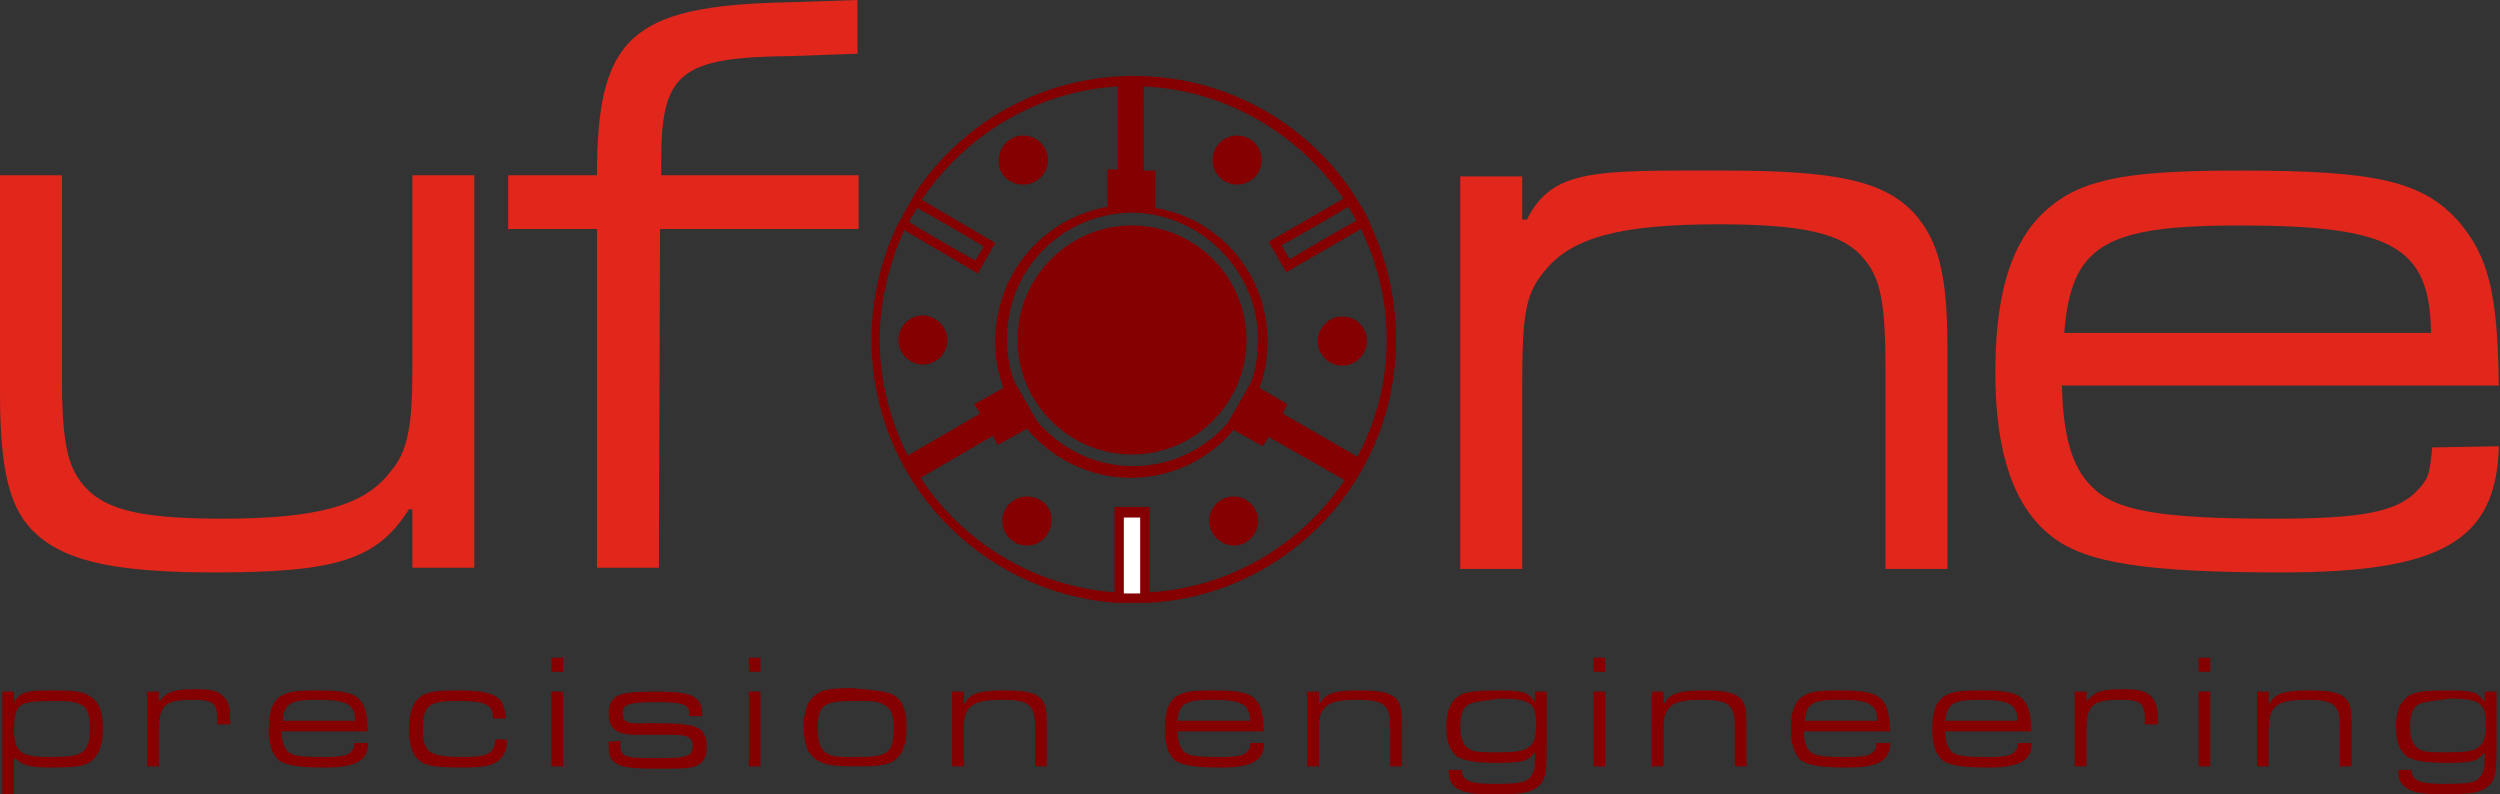
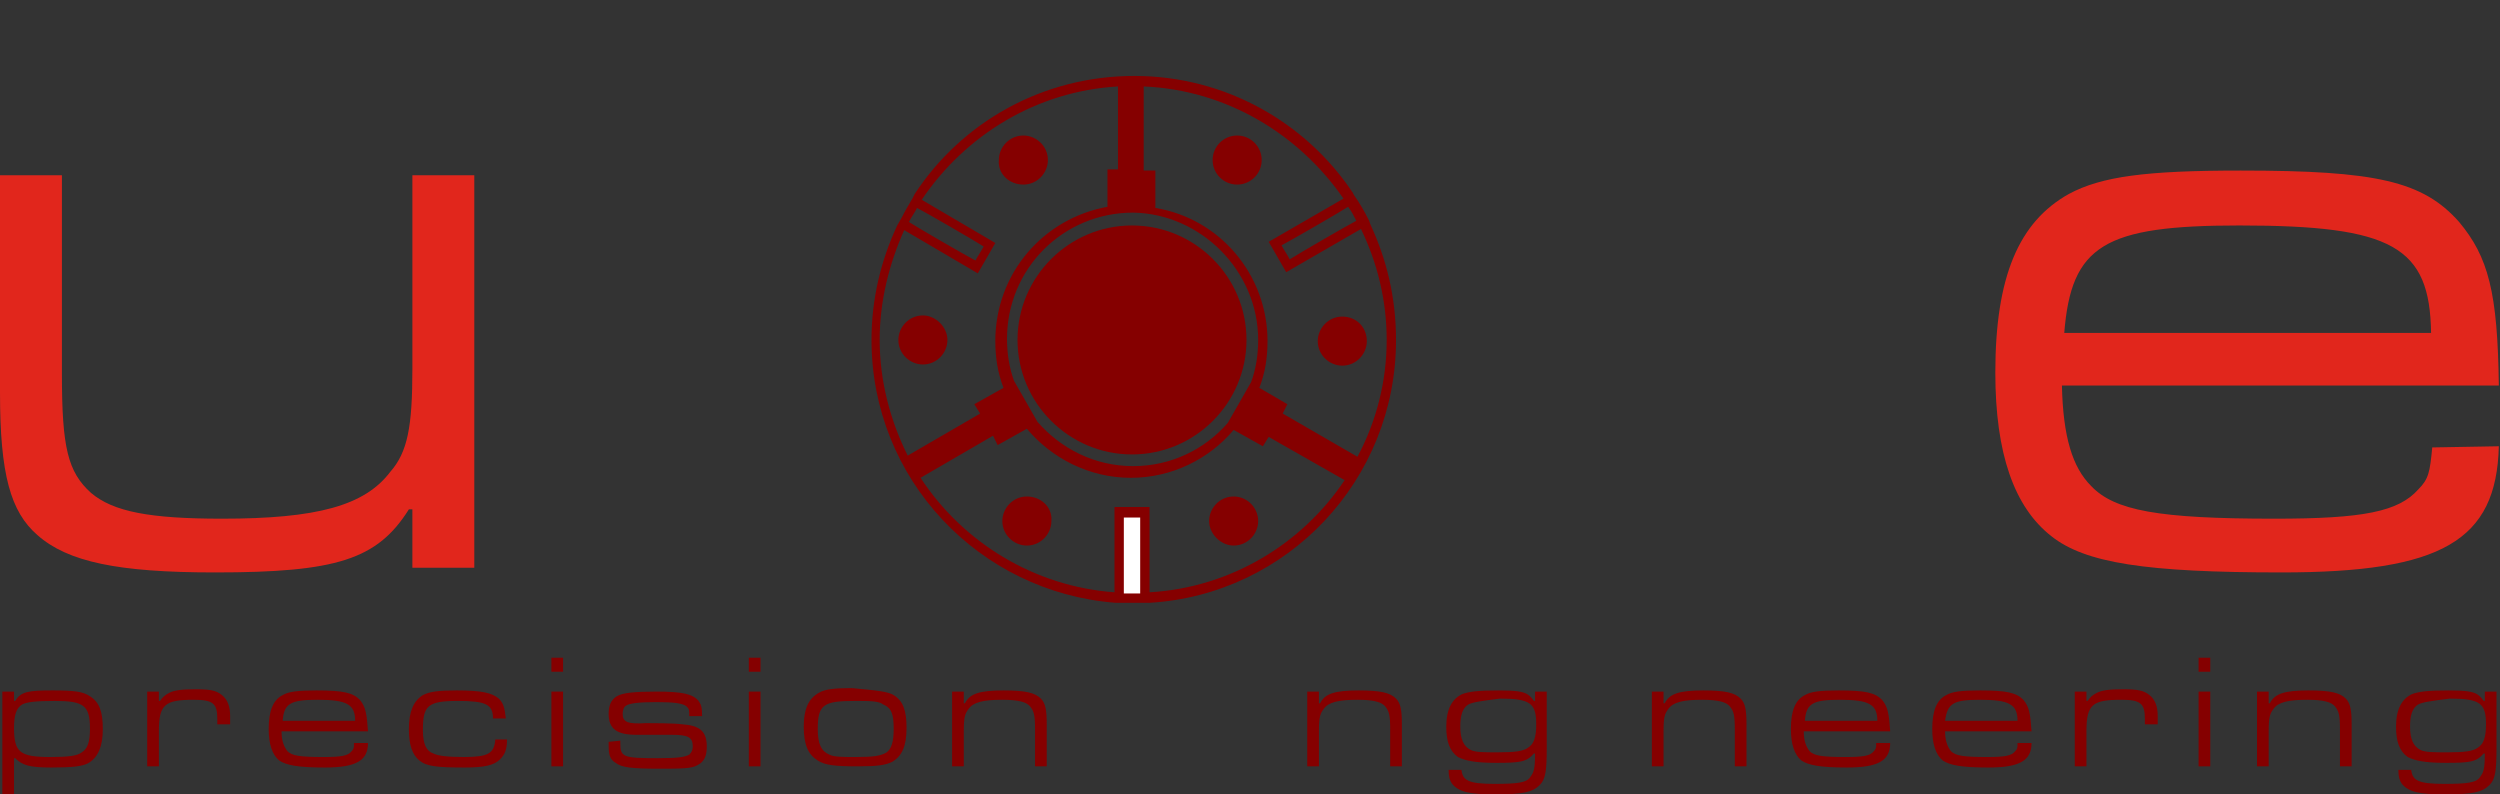
<svg xmlns="http://www.w3.org/2000/svg" version="1.1" id="Layer_1" x="0px" y="0px" viewBox="0 0 214 68" style="enable-background:new 0 0 214 68;" xml:space="preserve">
  <rect x="0" y="0" width="214" height="68" fill="#333333" stroke="none" />
  <style type="text/css">
	.st0{fill:#E1261C;}
	.st1{fill:#850000;}
	.st2{fill:#FFFFFF;}
</style>
  <g>
    <g>
      <path class="st0" d="M5.3,15v17c0,6.3,0.5,8.4,2.5,10.2c1.9,1.6,5,2.2,11.2,2.2c8.1,0,12.2-1.1,14.4-4c1.5-1.7,1.9-3.9,1.9-8.8V15    h5.3v33.6h-5.3v-5h-0.3c-2.7,4.3-6.2,5.4-16.6,5.4c-8.3,0-12.6-0.9-15.2-3.2C0.9,43.8,0,40.6,0,33.6V15H5.3z" />
      <path class="st0" d="M213.9,38.2c-0.2,8.1-4.9,10.8-18.6,10.8c-11.6,0-16.8-0.8-19.7-3.1c-3.2-2.5-4.8-7.1-4.8-14    c0-8.2,2-12.9,6.3-15.3c2.8-1.5,6.6-2,14.7-2c11.6,0,15.6,0.9,18.7,4.4c2.5,3,3.3,6,3.4,14h-37.4c0.1,4.4,0.9,7,2.5,8.6    c2,2.1,5.7,2.8,15.7,2.8c7.6,0,10.6-0.6,12.3-2.5c0.9-0.9,1-1.5,1.2-3.6L213.9,38.2L213.9,38.2z M208.1,28.5    c-0.1-7.4-3.3-9.2-16.4-9.2c-11.6,0-14.4,1.7-15,9.2H208.1z" />
    </g>
    <g>
-       <path class="st0" d="M56.4,48.6h-5.3V19.6h-7.6V15h7.6C51.1,3.2,54,0.5,67.3,0.2L73.4,0v4.6l-5.7,0.2c-9.5,0.1-11.1,1.4-11.1,9    L56.6,15h16.9v4.6h-17" />
-       <path class="st0" d="M130.3,15.1v1v0.4v2.3h0.4c2.2-4.4,5.9-4.2,16.9-4.2c9.7,0,13.7,0.9,16.3,3.7c2,2.3,2.8,5.1,2.8,11.4v19h-5.3    V31.9c0-6-0.4-8.1-1.9-9.8c-1.7-2.1-5.1-2.9-12.4-2.9c-8.3,0-12.5,1.1-14.8,3.9c-1.7,2-2,3.6-2,10v15.6H125V15.1" />
-     </g>
+       </g>
    <g>
      <path class="st1" d="M0.2,59.2h1V60h0.1c0.5-0.8,1.1-0.9,3.2-0.9c1.9,0,2.6,0.1,3.2,0.5c0.8,0.5,1.1,1.3,1.1,2.8    c0,1.5-0.4,2.4-1.2,2.9c-0.5,0.3-1.4,0.4-3.2,0.4c-1.9,0-2.5-0.2-3.1-0.8H1.2v3.1h-1L0.2,59.2z M1.9,60.3c-0.5,0.3-0.7,0.9-0.7,2    c0,2.1,0.5,2.5,3.1,2.5c1.6,0,2.3-0.1,2.7-0.4c0.5-0.3,0.7-0.9,0.7-2c0-2-0.5-2.4-3-2.4C3,60,2.3,60.1,1.9,60.3z" />
      <path class="st1" d="M13.6,59.2V60h0.1c0.2-0.3,0.4-0.5,0.8-0.7c0.4-0.2,1-0.3,2.2-0.3c1.3,0,1.8,0.1,2.3,0.5s0.7,1,0.7,1.8V62    h-1.1v-0.5c0-1.3-0.4-1.6-2-1.6c-2.5,0-3,0.4-3,2.7v3h-1v-6.4L13.6,59.2L13.6,59.2z" />
      <path class="st1" d="M31.5,63.6c0,1.5-1,2.1-3.7,2.1c-2.3,0-3.3-0.2-3.9-0.6c-0.6-0.5-0.9-1.4-0.9-2.7c0-1.6,0.4-2.5,1.2-2.9    c0.5-0.3,1.3-0.4,2.9-0.4c2.3,0,3.1,0.2,3.7,0.8c0.5,0.6,0.6,1.2,0.7,2.7h-7.4c0,0.8,0.2,1.3,0.5,1.7c0.4,0.4,1.1,0.5,3.1,0.5    c1.5,0,2.1-0.1,2.4-0.5c0.2-0.2,0.2-0.3,0.2-0.7H31.5z M30.4,61.7c0-1.4-0.7-1.8-3.2-1.8c-2.3,0-2.9,0.3-3,1.8H30.4z" />
      <path class="st1" d="M43.4,63.3c0,0.9-0.2,1.3-0.6,1.7c-0.5,0.5-1.3,0.7-3,0.7c-2.4,0-3.3-0.1-3.9-0.6c-0.6-0.5-0.9-1.3-0.9-2.7    c0-1.5,0.4-2.4,1.2-2.9c0.6-0.3,1.3-0.4,2.9-0.4c2.1,0,3,0.2,3.6,0.7c0.4,0.4,0.5,0.8,0.6,1.7h-1.1c0-1.2-0.6-1.5-3-1.5    c-2.6,0-3,0.4-3,2.5c0,1.2,0.3,1.8,0.9,2c0.4,0.2,1.2,0.3,2.6,0.3c2.1,0,2.6-0.3,2.7-1.5L43.4,63.3L43.4,63.3z" />
      <path class="st1" d="M48.2,56.3v1.2h-1v-1.2H48.2z M48.2,59.2v6.4h-1v-6.4H48.2z" />
      <path class="st1" d="M53.1,63.4l0,0.2c0,1.2,0.2,1.3,3.2,1.3c1.8,0,2.3-0.1,2.7-0.3c0.2-0.2,0.3-0.4,0.3-0.7c0-0.8-0.4-1-1.8-1    c-0.3,0-0.5,0-3,0c-1.7,0-2.4-0.5-2.4-1.8c0-0.7,0.2-1.2,0.7-1.5c0.5-0.3,1.5-0.4,3.4-0.4c2.2,0,3.1,0.2,3.6,0.8    c0.2,0.3,0.3,0.5,0.3,1.3H59c0-0.5,0-0.6-0.2-0.8c-0.3-0.3-1.1-0.4-2.6-0.4c-1.5,0-2.3,0.1-2.6,0.3c-0.2,0.1-0.3,0.4-0.3,0.7    c0,0.7,0.4,0.9,2,0.8c0.4,0,2.4,0,3.1,0.1c1.5,0.1,2.1,0.6,2.1,1.9c0,0.8-0.2,1.3-0.8,1.6c-0.5,0.3-1.4,0.3-3.3,0.3    c-2.3,0-3.2-0.1-3.7-0.5c-0.5-0.3-0.6-0.7-0.6-1.5v-0.3L53.1,63.4L53.1,63.4z" />
      <path class="st1" d="M65.1,56.3v1.2h-1v-1.2H65.1z M65.1,59.2v6.4h-1v-6.4H65.1z" />
      <path class="st1" d="M76.5,59.5c0.8,0.5,1.1,1.3,1.1,2.8c0,1.6-0.4,2.4-1.2,2.9c-0.6,0.3-1.3,0.4-3,0.4c-1.9,0-2.8-0.1-3.4-0.5    c-0.8-0.5-1.2-1.3-1.2-2.9c0-1.5,0.4-2.4,1.3-2.9c0.5-0.3,1.3-0.4,2.8-0.4C75.1,59.1,76,59.2,76.5,59.5z M70,62.4    c0,1.3,0.3,1.9,1,2.2c0.4,0.2,1.1,0.2,2.3,0.2c1.5,0,2.1-0.1,2.6-0.4c0.4-0.3,0.6-0.9,0.6-2c0-1.3-0.2-1.8-0.9-2.1    C75.2,60,74.5,60,73.2,60C70.5,60,70,60.3,70,62.4z" />
      <path class="st1" d="M82.5,59.2v1h0.1c0.4-0.8,1.2-1.1,3.3-1.1c1.9,0,2.7,0.2,3.2,0.7c0.4,0.4,0.5,1,0.5,2.2v3.6h-1v-3.2    c0-1.2-0.1-1.5-0.4-1.9c-0.3-0.4-1-0.6-2.4-0.6c-1.6,0-2.5,0.2-2.9,0.8c-0.3,0.4-0.4,0.7-0.4,1.9v3h-1v-6.4L82.5,59.2L82.5,59.2z" />
-       <path class="st1" d="M108.2,63.6c0,1.5-1,2.1-3.7,2.1c-2.3,0-3.3-0.2-3.9-0.6c-0.6-0.5-0.9-1.4-0.9-2.7c0-1.6,0.4-2.5,1.2-2.9    c0.5-0.3,1.3-0.4,2.9-0.4c2.3,0,3.1,0.2,3.7,0.8c0.5,0.6,0.6,1.2,0.7,2.7h-7.4c0,0.8,0.2,1.3,0.5,1.7c0.4,0.4,1.1,0.5,3.1,0.5    c1.5,0,2.1-0.1,2.4-0.5c0.2-0.2,0.2-0.3,0.2-0.7H108.2z M107,61.7c0-1.4-0.7-1.8-3.2-1.8c-2.3,0-2.9,0.3-3,1.8H107z" />
      <path class="st1" d="M112.9,59.2v1h0.1c0.4-0.8,1.2-1.1,3.3-1.1c1.9,0,2.7,0.2,3.2,0.7c0.4,0.4,0.5,1,0.5,2.2v3.6h-1v-3.2    c0-1.2-0.1-1.5-0.4-1.9c-0.3-0.4-1-0.6-2.4-0.6c-1.6,0-2.5,0.2-2.9,0.8c-0.3,0.4-0.4,0.7-0.4,1.9v3h-1v-6.4L112.9,59.2L112.9,59.2    z" />
      <path class="st1" d="M132.4,59.2V64c0,2-0.1,2.7-0.6,3.2c-0.6,0.6-1.4,0.8-3.8,0.8c-2.2,0-3.1-0.2-3.7-0.9    c-0.2-0.3-0.3-0.6-0.3-1.2h1.1c0.1,0.9,0.6,1.2,2.8,1.2c2,0,2.8-0.1,3.1-0.6c0.3-0.4,0.4-0.7,0.4-2h-0.1c-0.6,0.7-1.1,0.8-3.2,0.8    c-1.9,0-2.7-0.2-3.3-0.5c-0.7-0.5-1-1.3-1-2.6c0-1.5,0.5-2.4,1.4-2.8c0.6-0.2,1.3-0.3,3.1-0.3c1.5,0,2,0.1,2.4,0.3    c0.3,0.2,0.4,0.3,0.6,0.6h0.1l0-0.8L132.4,59.2L132.4,59.2z M125.7,60.3c-0.5,0.3-0.7,0.9-0.7,1.9c0,1.1,0.3,1.7,0.9,2    c0.4,0.2,1.1,0.2,2.3,0.2c1.5,0,2.2-0.1,2.6-0.4c0.5-0.3,0.7-0.9,0.7-2c0-1.8-0.5-2.2-3.1-2.2C126.8,60,126.1,60.1,125.7,60.3z" />
-       <path class="st1" d="M137.4,56.3v1.2h-1v-1.2H137.4z M137.4,59.2v6.4h-1v-6.4H137.4z" />
      <path class="st1" d="M142.4,59.2v1h0.1c0.4-0.8,1.2-1.1,3.3-1.1c1.9,0,2.7,0.2,3.2,0.7c0.4,0.4,0.5,1,0.5,2.2v3.6h-1v-3.2    c0-1.2-0.1-1.5-0.4-1.9c-0.3-0.4-1-0.6-2.4-0.6c-1.6,0-2.5,0.2-2.9,0.8c-0.3,0.4-0.4,0.7-0.4,1.9v3h-1v-6.4L142.4,59.2L142.4,59.2    z" />
      <path class="st1" d="M161.8,63.6c0,1.5-1,2.1-3.7,2.1c-2.3,0-3.3-0.2-3.9-0.6c-0.6-0.5-0.9-1.4-0.9-2.7c0-1.6,0.4-2.5,1.2-2.9    c0.5-0.3,1.3-0.4,2.9-0.4c2.3,0,3.1,0.2,3.7,0.8c0.5,0.6,0.6,1.2,0.7,2.7h-7.4c0,0.8,0.2,1.3,0.5,1.7c0.4,0.4,1.1,0.5,3.1,0.5    c1.5,0,2.1-0.1,2.4-0.5c0.2-0.2,0.2-0.3,0.2-0.7H161.8z M160.7,61.7c0-1.4-0.7-1.8-3.2-1.8c-2.3,0-2.9,0.3-3,1.8H160.7z" />
      <path class="st1" d="M173.9,63.6c0,1.5-1,2.1-3.7,2.1c-2.3,0-3.3-0.2-3.9-0.6c-0.6-0.5-0.9-1.4-0.9-2.7c0-1.6,0.4-2.5,1.2-2.9    c0.5-0.3,1.3-0.4,2.9-0.4c2.3,0,3.1,0.2,3.7,0.8c0.5,0.6,0.6,1.2,0.7,2.7h-7.4c0,0.8,0.2,1.3,0.5,1.7c0.4,0.4,1.1,0.5,3.1,0.5    c1.5,0,2.1-0.1,2.4-0.5c0.2-0.2,0.2-0.3,0.2-0.7H173.9z M172.7,61.7c0-1.4-0.7-1.8-3.2-1.8c-2.3,0-2.8,0.3-3,1.8H172.7z" />
      <path class="st1" d="M178.6,59.2V60h0.1c0.2-0.3,0.4-0.5,0.8-0.7c0.4-0.2,1-0.3,2.2-0.3c1.3,0,1.8,0.1,2.3,0.5s0.7,1,0.7,1.8V62    h-1.1v-0.5c0-1.3-0.4-1.6-2-1.6c-2.5,0-3,0.4-3,2.7v3h-1v-6.4L178.6,59.2L178.6,59.2z" />
      <path class="st1" d="M189.2,56.3v1.2h-1v-1.2H189.2z M189.2,59.2v6.4h-1v-6.4H189.2z" />
      <path class="st1" d="M194.2,59.2v1h0.1c0.4-0.8,1.2-1.1,3.3-1.1c1.9,0,2.7,0.2,3.2,0.7c0.4,0.4,0.5,1,0.5,2.2v3.6h-1v-3.2    c0-1.2-0.1-1.5-0.4-1.9c-0.3-0.4-1-0.6-2.4-0.6c-1.6,0-2.5,0.2-2.9,0.8c-0.3,0.4-0.4,0.7-0.4,1.9v3h-1v-6.4L194.2,59.2L194.2,59.2    z" />
      <path class="st1" d="M213.7,59.2V64c0,2-0.1,2.7-0.6,3.2c-0.6,0.6-1.4,0.8-3.8,0.8c-2.2,0-3.1-0.2-3.7-0.9    c-0.2-0.3-0.3-0.6-0.3-1.2h1.1c0.1,0.9,0.6,1.2,2.8,1.2c2,0,2.8-0.1,3.1-0.6c0.3-0.4,0.4-0.7,0.4-2h-0.1c-0.6,0.7-1.1,0.8-3.2,0.8    c-1.9,0-2.7-0.2-3.3-0.5c-0.7-0.5-1-1.3-1-2.6c0-1.5,0.5-2.4,1.4-2.8c0.6-0.2,1.3-0.3,3.1-0.3c1.5,0,2,0.1,2.4,0.3    c0.3,0.2,0.4,0.3,0.6,0.6h0.1l0-0.8L213.7,59.2L213.7,59.2z M207,60.3c-0.5,0.3-0.7,0.9-0.7,1.9c0,1.1,0.3,1.7,0.9,2    c0.4,0.2,1.1,0.2,2.3,0.2c1.5,0,2.2-0.1,2.6-0.4c0.5-0.3,0.7-0.9,0.7-2c0-1.8-0.5-2.2-3.1-2.2C208.1,60,207.4,60.1,207,60.3z" />
    </g>
    <rect x="95.8" y="43.8" class="st2" width="2.2" height="7.4" />
    <g>
      <path class="st1" d="M87.6,15.8c1.2,0,2.1-1,2.1-2.1c0-1.2-1-2.1-2.1-2.1c-1.2,0-2.1,1-2.1,2.1C85.4,14.9,86.4,15.8,87.6,15.8z" />
      <path class="st1" d="M79,27c-1.2,0-2.1,1-2.1,2.1c0,1.2,1,2.1,2.1,2.1c1.2,0,2.1-1,2.1-2.1C81.1,28,80.1,27,79,27z" />
      <path class="st1" d="M87.9,42.5c-1.2,0-2.1,1-2.1,2.1c0,1.2,1,2.1,2.1,2.1c1.2,0,2.1-1,2.1-2.1C90.1,43.4,89.1,42.5,87.9,42.5z" />
      <path class="st1" d="M105.6,42.5c-1.2,0-2.1,1-2.1,2.1s1,2.1,2.1,2.1c1.2,0,2.1-1,2.1-2.1S106.8,42.5,105.6,42.5z" />
      <path class="st1" d="M114.9,27.1c-1.2,0-2.1,1-2.1,2.1c0,1.2,1,2.1,2.1,2.1c1.2,0,2.1-1,2.1-2.1C117,28,116.1,27.1,114.9,27.1z" />
      <circle class="st1" cx="105.9" cy="13.7" r="2.1" />
      <path class="st1" d="M96.9,38.9c5.4,0,9.8-4.4,9.8-9.8c0-5.4-4.4-9.8-9.8-9.8c-5.4,0-9.8,4.4-9.8,9.8    C87.1,34.5,91.5,38.9,96.9,38.9z" />
      <path class="st1" d="M117.3,19.2L117.3,19.2l-0.1-0.3c-0.4-0.8-0.8-1.5-1.3-2.2l-0.1-0.2l0,0c-4-6-10.9-10-18.7-10    c-7.9,0-14.8,4-18.8,10.1l0,0l-0.2,0.4c-0.3,0.5-0.6,1-0.9,1.6l-0.4,0.7l0,0c-1.4,3-2.2,6.3-2.2,9.8c0,11.9,9.2,21.6,20.9,22.5v0    H96c0.3,0,0.7,0,1,0c0.4,0,0.7,0,1,0h0.4v0c11.8-0.7,21.1-10.5,21.1-22.5C119.5,25.5,118.7,22.2,117.3,19.2z M116.1,18.9    c-0.6,0.3-5.1,2.9-5.7,3.3c-0.2-0.4-0.5-0.8-0.7-1.2c0.6-0.3,5.1-2.9,5.7-3.3C115.7,18.1,115.9,18.5,116.1,18.9z M107.7,29.1    c0,1.3-0.2,2.5-0.6,3.6l0,0l-2,3.5c-2,2.3-4.9,3.7-8.1,3.7c-3.3,0-6.2-1.5-8.2-3.8l-2-3.5c-0.4-1.1-0.6-2.3-0.6-3.6    c0-6,4.8-10.8,10.8-10.8C102.8,18.3,107.7,23.2,107.7,29.1z M78.5,17.8c0.6,0.3,5.1,2.9,5.7,3.3c-0.2,0.4-0.5,0.8-0.7,1.2    c-0.6-0.3-5.1-2.9-5.7-3.3C78,18.6,78.3,18.2,78.5,17.8z M75.3,29.1c0-3.3,0.8-6.5,2.1-9.4l6.3,3.7l1.5-2.6l-6.3-3.7    c3.7-5.5,9.8-9.3,16.8-9.7v7.1h-0.9v3.2c-5.5,1-9.6,5.7-9.6,11.5c0,1.4,0.2,2.7,0.7,4l-2.5,1.4l0.5,0.8L77.7,39    C76.2,36,75.3,32.6,75.3,29.1z M97.6,50.8c-0.4,0-1,0-1.4,0c0-0.7,0-5.8,0-6.5c0.4,0,1,0,1.4,0C97.6,44.9,97.6,50.1,97.6,50.8z     M98.4,50.7v-7.3h-3v7.3c-6.9-0.5-13-4.3-16.6-9.8l6.2-3.6l0.4,0.8l2.5-1.4c2.1,2.5,5.3,4.2,8.9,4.2c3.5,0,6.7-1.6,8.8-4.1    l2.5,1.4l0.5-0.8l6.5,3.7C111.5,46.5,105.4,50.3,98.4,50.7z M109.8,35.4l0.4-0.8l-2.4-1.4c0.5-1.3,0.7-2.6,0.7-4    c0-5.7-4.1-10.5-9.6-11.4v-3.2h-1V7.4c7.1,0.3,13.3,4.1,17.1,9.6l-6.4,3.7l1.5,2.6l6.4-3.7c1.4,2.9,2.2,6.1,2.2,9.5    c0,3.6-0.9,7-2.5,10L109.8,35.4z" />
    </g>
  </g>
</svg>